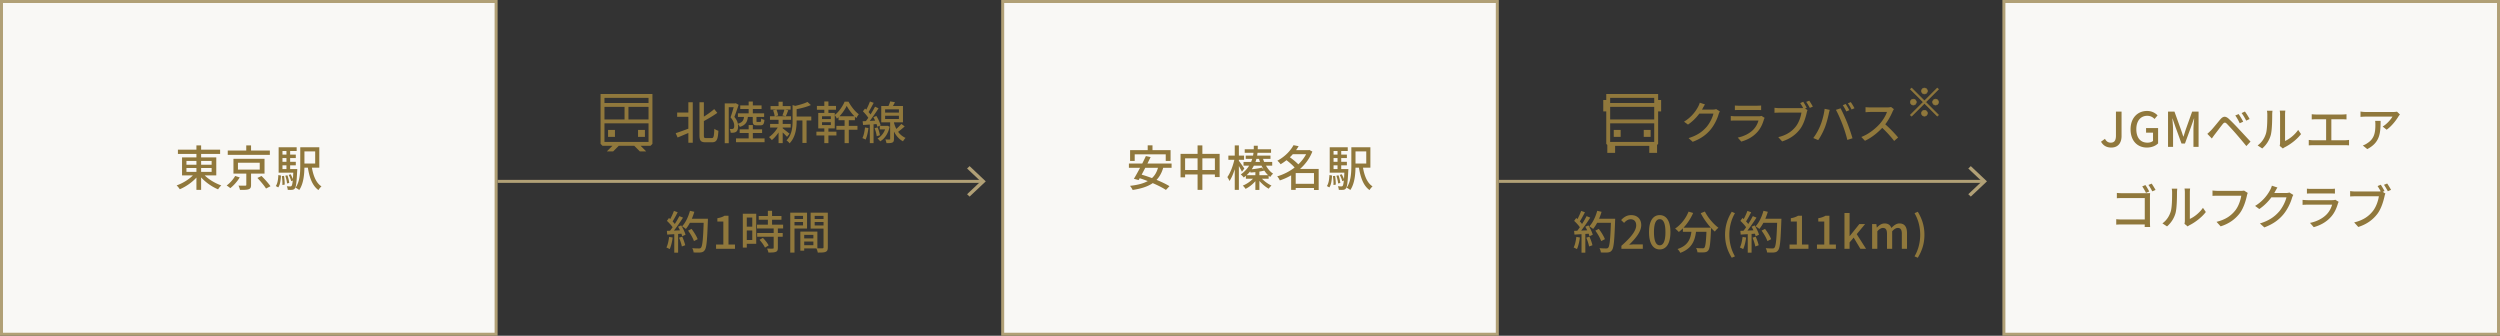
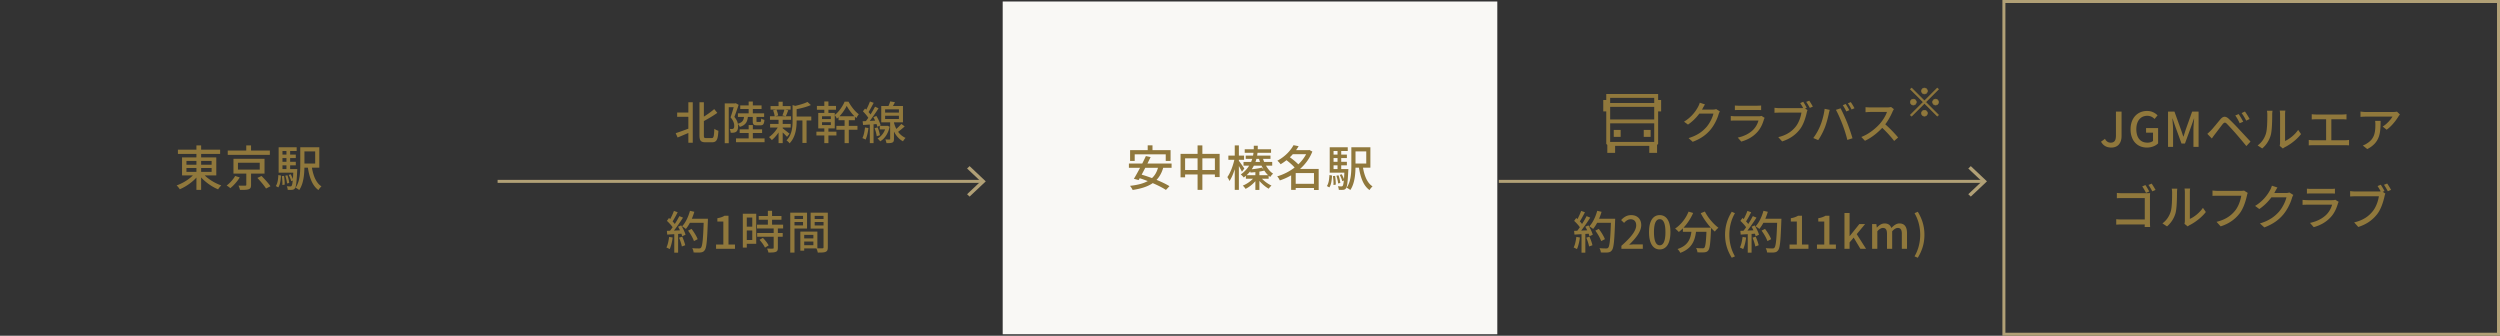
<svg xmlns="http://www.w3.org/2000/svg" width="834" height="112" fill="none">
  <rect width="100%" height="100%" fill="#333333" stroke="none" />
-   <path fill-rule="evenodd" clip-rule="evenodd" d="m217 48.648.65-.65v-16.65h-1.3v.003h-14.7v-.003h-1.3V47.998l.65.65h3.289l-1.819 1.82.032.031h2.057l1.851-1.851h5.18l1.851 1.851h2.057l.032-.032-1.819-1.82H217Zm-15.35-7.497v6.197h14.7V41.15h-14.7Zm8-1.3h6.7v-4.2h-6.7v4.2Zm-1.3 0h-6.7v-4.2h6.7v4.2Zm8-5.5h-14.7v-1.7h14.7v1.7Zm-13.5 9h2.3v2.3h-2.3v-2.3Zm12.3 0h-2.3v2.3h2.3v-2.3Z" fill="#90783C" />
  <path d="M225.9 37.545h4.44v1.41h-4.44v-1.41Zm7.44-3.435h1.47v10.995c0 .81.105.96.72.96h1.92c.645 0 .75-.645.855-3.105.345.285.96.57 1.35.66-.15 2.805-.51 3.84-2.085 3.84h-2.235c-1.545 0-1.995-.54-1.995-2.37V34.11Zm-3.705 0h1.47v13.515h-1.47V34.11Zm8.625 2.28 1.035 1.26c-1.455 1.05-3.375 2.16-5.07 3.045-.105-.315-.375-.81-.585-1.11 1.65-.885 3.465-2.175 4.62-3.195Zm-12.855 8.04c1.215-.39 3.105-1.08 4.905-1.755l.255 1.275c-1.545.69-3.21 1.38-4.515 1.92l-.645-1.44Zm24.345-10.56h1.395v4.56h-1.395v-4.56Zm-3.585 3.93h8.745v1.215h-8.745V37.8Zm.78-2.64h7.11v1.2h-7.11v-1.2Zm2.805 6.555h1.395v5.19h-1.395v-5.19Zm-4.215 4.455h9.525v1.26h-9.525v-1.26Zm1.215-3.015h7.485v1.215h-7.485v-1.215Zm1.5-4.635h1.275c-.12 1.98-.6 3.15-2.715 3.81-.135-.315-.465-.81-.735-1.035 1.74-.465 2.085-1.275 2.175-2.775Zm2.865.03h1.245v1.785c0 .315.03.345.33.345h.87c.27 0 .33-.12.36-1.14.24.18.75.36 1.095.45-.12 1.455-.465 1.815-1.29 1.815h-1.23c-1.14 0-1.38-.36-1.38-1.47V38.55Zm-9.345-4.065h3.615v1.275h-2.28v12.015h-1.335v-13.29Zm3.225 0h.24l.225-.06.945.555c-.42 1.26-.96 2.835-1.425 4.02 1.02 1.185 1.245 2.235 1.245 3.135 0 .87-.195 1.5-.645 1.815-.225.165-.495.255-.825.3-.285.03-.645.045-1.005.03-.015-.36-.135-.915-.33-1.275.3.03.555.03.765.03.18 0 .345-.045.465-.135.21-.15.285-.495.285-.945 0-.75-.255-1.71-1.23-2.805.495-1.35 1.02-3.27 1.29-4.245v-.42Zm20.055 4.38h5.595v1.32h-5.595v-1.32Zm-7.995-3.48h6.69v1.17h-6.69v-1.17Zm-.15 5.955h6.87v1.215h-6.87V41.34Zm-.045-2.565h7.035v1.185h-7.035v-1.185Zm10.83.645h1.38v8.265h-1.38V39.42Zm-7.965-5.49h1.38v2.01h-1.38v-2.01Zm0 5.88h1.38v7.935h-1.38V39.81Zm4.68-4.755 1.68.495c-.015.12-.105.195-.33.225v4.545c0 2.235-.285 5.4-2.37 7.5-.18-.315-.69-.795-1.02-.975 1.845-1.875 2.04-4.455 2.04-6.555v-5.235Zm4.965-1.05 1.14 1.035c-1.455.66-3.54 1.17-5.31 1.485a5.152 5.152 0 0 0-.45-1.08c1.65-.345 3.54-.885 4.62-1.44Zm-8.385 8.73c.465.315 2.025 1.56 2.4 1.875l-.84 1.035c-.48-.57-1.77-1.8-2.325-2.28l.765-.63Zm-3.09-5.925 1.11-.255c.285.6.525 1.425.6 1.965l-1.17.315c-.045-.54-.27-1.395-.54-2.025Zm3.795-.285 1.275.255c-.285.735-.57 1.485-.825 1.995L261 38.52c.255-.555.54-1.41.69-1.995ZM259.74 42l1.005.39c-.75 1.65-2.07 3.405-3.27 4.35-.225-.315-.645-.78-.945-1.005 1.2-.78 2.52-2.325 3.21-3.735Zm15.255-8.16h1.365v4.335h-1.365V33.84Zm0 8.235h1.365v5.685h-1.365v-5.685Zm-.765-1.305v.96h2.94v-.96h-2.94Zm0-1.98v.93h2.94v-.93h-2.94Zm-1.26-1.11h5.505v5.145h-5.505V37.68Zm-.45-2.34h6.375v1.26h-6.375v-1.26Zm9.24 3.945h1.395v8.46h-1.395v-8.46Zm-2.025-.495h5.46v1.305h-5.46V38.79Zm-.72 3.195h7.035v1.305h-7.035v-1.305Zm-6.66 1.935h6.675v1.275h-6.675V43.92Zm10.11-8.61c-.66 1.38-1.89 3.15-3.285 4.275a4.963 4.963 0 0 0-.735-1.2c1.38-1.035 2.7-2.97 3.315-4.47h1.305c.84 1.575 2.175 3.3 3.435 4.185-.27.345-.585.87-.795 1.29-1.23-1.035-2.52-2.715-3.24-4.08Zm18.21 6.03 1.14.84c-.84.735-1.83 1.56-2.595 2.07l-.855-.69c.735-.57 1.74-1.53 2.31-2.22Zm-3.705-7.515 1.59.27c-.375.765-.84 1.56-1.2 2.085l-1.2-.285c.285-.6.645-1.455.81-2.07Zm-1.695 4.785v1.08h4.605v-1.08h-4.605Zm0-2.13v1.08h4.605v-1.08h-4.605Zm-1.29-1.11h7.245v5.445h-7.245V35.37Zm2.97 4.905h1.275v6.06c0 .66-.105 1.005-.525 1.215-.435.195-1.05.21-1.98.21-.045-.36-.21-.87-.36-1.23.6.015 1.185.015 1.365.015.18 0 .225-.045.225-.21v-6.06Zm-3.465 1.71h2.355v1.185h-2.355v-1.185Zm2.07 0h.24l.225-.03.765.315c-.525 2.4-1.695 4.02-3.165 4.89-.18-.285-.615-.765-.885-.96 1.365-.735 2.4-2.115 2.82-4.005v-.21Zm2.535-1.65c.42 2.055 1.485 4.56 4.005 5.67-.255.255-.675.795-.855 1.14-2.445-1.29-3.51-4.02-3.93-5.955l.78-.855Zm-7.875-6.48 1.245.45c-.585 1.125-1.29 2.475-1.86 3.315l-.96-.405c.54-.885 1.215-2.34 1.575-3.36Zm1.695 1.74 1.17.54c-1.065 1.665-2.52 3.78-3.66 5.07l-.84-.465c1.125-1.335 2.52-3.555 3.33-5.145Zm-4.05 1.545.72-.93c.795.72 1.71 1.71 2.085 2.415l-.78 1.065c-.36-.72-1.245-1.785-2.025-2.55Zm3.495 1.95 1.005-.405c.615.99 1.215 2.295 1.41 3.135l-1.095.495c-.18-.855-.735-2.205-1.32-3.225Zm-3.585 1.365c1.32-.06 3.225-.165 5.1-.27l.015 1.17c-1.77.135-3.585.255-4.965.345l-.15-1.245Zm3.99 2.325 1.005-.3c.375.84.675 1.92.78 2.64l-1.08.33c-.06-.705-.36-1.815-.705-2.67Zm-3.195-.255 1.155.195c-.18 1.44-.51 2.895-.96 3.855-.24-.15-.78-.39-1.065-.51.465-.9.72-2.25.87-3.54Zm1.605-1.47h1.245v6.705h-1.245v-6.705Z" fill="#90783C" />
  <path fill-rule="evenodd" clip-rule="evenodd" d="m327.163 60.5-4.546 4.29.843.796 5.39-5.085-5.39-5.086-.843.796 4.546 4.29Z" fill="#B1A076" />
  <path fill="#B1A076" d="M166 60h162v1H166z" />
  <path d="m229.545 76.94 1.155-.585c.81 1.05 1.695 2.475 2.04 3.435l-1.245.645c-.3-.945-1.14-2.415-1.95-3.495Zm.27-3.96h5.565v1.35h-5.565v-1.35Zm4.965 0h1.38s0 .51-.015.69c-.24 6.705-.45 9.06-1.08 9.825-.375.51-.735.645-1.335.72-.525.06-1.44.045-2.34 0-.03-.405-.21-1.02-.465-1.425.975.09 1.875.09 2.25.09.315 0 .495-.045.66-.24.51-.525.75-3.03.945-9.36v-.3Zm-4.605-2.655 1.455.33c-.645 2.205-1.68 4.35-2.82 5.715a9.937 9.937 0 0 0-1.275-.855c1.17-1.23 2.1-3.195 2.64-5.19Zm-5.355.03 1.26.45c-.585 1.14-1.29 2.475-1.875 3.3l-.975-.405c.555-.885 1.23-2.325 1.59-3.345Zm1.815 1.74 1.215.51c-1.08 1.695-2.55 3.825-3.69 5.115l-.885-.45c1.155-1.35 2.55-3.585 3.36-5.175Zm-4.155 1.59.69-.96c.825.69 1.77 1.665 2.16 2.325l-.735 1.095c-.39-.705-1.32-1.74-2.115-2.46Zm3.72 1.95 1.035-.45c.615.99 1.23 2.28 1.455 3.12l-1.11.51c-.195-.84-.78-2.175-1.38-3.18Zm-3.735 1.38c1.365-.045 3.39-.135 5.385-.225v1.14c-1.89.135-3.825.24-5.265.33l-.12-1.245Zm4.065 2.28 1.05-.345c.42.915.84 2.085 1.005 2.865l-1.125.405c-.135-.795-.54-2.01-.93-2.925Zm-3.315-.27 1.185.21c-.18 1.425-.54 2.91-.99 3.87-.255-.165-.795-.42-1.095-.54.465-.9.735-2.235.9-3.54Zm1.725-1.425h1.275v6.69h-1.275V77.6Zm13.935 5.4v-1.425h2.43v-7.68h-1.995V72.8c1.05-.18 1.77-.45 2.415-.84h1.305v9.615h2.16V83h-6.315Zm14.24-10.95h7.575v1.245h-7.575V72.05Zm-.585 2.895h8.715v1.26h-8.715v-1.26Zm.06 2.775h8.52v1.26h-8.52v-1.26Zm3.57-7.395h1.395v5.415h-1.395v-5.415Zm1.935 5.76h1.395v6.6c0 .735-.165 1.125-.675 1.335-.525.21-1.305.225-2.475.225-.06-.375-.27-.945-.465-1.32.84.03 1.665.03 1.905.015.24 0 .315-.06.315-.285v-6.57Zm-4.725 3.93 1.125-.66c.75.75 1.575 1.785 1.92 2.52l-1.23.735c-.3-.735-1.095-1.83-1.815-2.595Zm-4.89-8.715h3.795v10.035h-3.795V80.06h2.475v-7.485h-2.475V71.3Zm.06 4.32h3.045v1.26h-3.045v-1.26Zm-.735-4.32h1.32v11.31h-1.32V71.3Zm19.86 8.22h4.35v1.05h-4.35v-1.05Zm-.075-2.25h5.085v5.595h-5.085V81.8h3.75v-3.45h-3.75v-1.08Zm-.6 0h1.29v6.36h-1.29v-6.36Zm-2.655-4.2h3.99v.99h-3.99v-.99Zm6.93 0h4.05v.99h-4.05v-.99Zm3.465-2.115h1.425v11.55c0 .825-.165 1.26-.705 1.5-.54.24-1.365.255-2.64.255a5.42 5.42 0 0 0-.48-1.44c.855.045 1.77.03 2.04.015.27 0 .36-.09.36-.345V70.955Zm-10.29 0h4.785v5.28h-4.785v-1.05h3.45V72.02h-3.45v-1.065Zm11.025 0v1.065h-3.69v3.195h3.69v1.05h-5.04v-5.31h5.04Zm-11.835 0h1.41v13.32h-1.41v-13.32Z" fill="#90783C" />
-   <path fill="#F9F8F5" d="M.5.5h165v111H.5z" />
-   <path stroke="#B1A076" d="M.5.5h165v111H.5z" />
  <path d="M59.352 49.936h14.08v1.408h-14.08v-1.408Zm6.176-1.424h1.568v14.832h-1.568V48.512Zm-.432 9.152 1.28.544c-1.488 2.064-4.032 3.936-6.4 4.928-.24-.384-.704-.976-1.056-1.28 2.336-.816 4.88-2.464 6.176-4.192Zm2.464.032c1.328 1.712 3.92 3.36 6.272 4.16-.352.304-.832.896-1.072 1.312-2.368-.976-4.944-2.88-6.432-4.928l1.232-.544Zm-5.36-1.648v1.296h8.4v-1.296h-8.4Zm0-2.368v1.28h8.4v-1.28h-8.4Zm-1.472-1.168h11.424v6H60.728v-6Zm15.248-2.304h14.048v1.456H75.976v-1.456Zm6.176-1.712h1.6v2.448h-1.6v-2.448Zm-2.768 5.792v2.288h7.264v-2.288h-7.264Zm-1.504-1.312h10.368v4.928H77.88v-4.928Zm7.984 6.384 1.376-.656c1.04 1.024 2.352 2.48 2.992 3.424l-1.488.768c-.56-.928-1.84-2.448-2.88-3.536Zm-3.696-2h1.584v4.336c0 .816-.176 1.216-.8 1.44-.608.208-1.536.224-2.896.208a6.29 6.29 0 0 0-.496-1.424c.976.032 1.984.032 2.256.016.288-.016.352-.064.352-.288V57.36Zm-3.728 1.344 1.536.48c-.768 1.28-1.984 2.688-3.152 3.584a7.796 7.796 0 0 0-1.216-.88c1.12-.816 2.272-2.128 2.832-3.184Zm21.728-9.584h1.392v6.128c0 2.496-.208 5.952-1.744 8.144-.256-.24-.88-.624-1.216-.768 1.44-2.064 1.568-5.056 1.568-7.376V49.12Zm3.776 6.096c.432 3.088 1.376 5.728 3.296 6.96a5.388 5.388 0 0 0-1.008 1.232c-2.128-1.536-3.088-4.384-3.6-7.984l1.312-.208Zm-3.056-6.096h5.632v6.816h-5.632v-1.392h4.256v-4.032h-4.256V49.12Zm-7.2 2.448h4.992v1.168h-4.992v-1.168Zm0 2.416h4.992v1.168h-4.992v-1.168Zm-.736 2.416h5.472v1.2h-5.472v-1.2Zm2.608-6.56h1.232v7.232H95.56V49.84Zm.752 8.512.64-.224c.384.64.736 1.488.88 2.032l-.688.288c-.128-.576-.496-1.44-.832-2.096Zm-1.136.256.704-.128c.304.8.544 1.872.608 2.56l-.736.16c-.048-.688-.304-1.776-.576-2.592Zm-1.152.144.72-.08c.16.928.256 2.144.224 2.928l-.768.112c.048-.816-.032-2.016-.176-2.96Zm-1.168-.352.88.16c-.096 1.504-.256 3.056-.912 3.952l-.816-.448c.592-.832.784-2.256.848-3.664Zm.096-9.28h6.016v1.248h-4.736v6.592h-1.28v-7.84Zm4.928 7.28h1.296s-.016.384-.032.56c-.192 3.92-.368 5.392-.768 5.872-.272.336-.528.448-.928.496-.32.032-.88.032-1.456 0-.032-.352-.144-.864-.32-1.2a13.4 13.4 0 0 0 1.152.064c.208 0 .336-.032.448-.192.272-.32.464-1.648.608-5.376V56.4Z" fill="#90783C" />
  <path fill="#F9F8F5" d="M334.5.5h165v111h-165z" />
-   <path stroke="#B1A076" d="M334.5.5h165v111h-165z" />
  <path d="M382.872 48.48h1.6v2.736h-1.6V48.48ZM377 50.08h13.504v3.6h-1.616v-2.192h-10.352v2.192H377v-3.6Zm5.264 1.984 1.584.336c-1.2 2.496-2.864 5.712-4 7.68l-1.584-.432c1.184-1.936 2.896-5.184 4-7.584Zm4.144 3.472 1.696.224c-1.344 4.944-4.752 6.768-10.256 7.616-.144-.368-.592-1.04-.88-1.376 5.36-.608 8.48-2.176 9.44-6.464Zm-9.808-.976h14.24v1.424H376.6V54.56Zm2.72 4.624 1.056-1.056c3.248.896 7.52 2.576 9.76 3.984l-1.184 1.248c-2.08-1.392-6.288-3.2-9.632-4.176Zm14.512-7.856h13.04v7.744h-1.584v-6.256h-9.936v6.336h-1.52v-7.824Zm.8 5.392h11.552v1.488h-11.552V56.72Zm4.88-8.224h1.6v14.848h-1.6V48.496Zm16.112 9.952h7.6v1.184h-7.6v-1.184Zm3.168-1.456h1.344v6.368h-1.344v-6.368Zm1.648 1.984c.832 1.12 2.4 2.336 3.728 2.928-.288.256-.72.72-.928 1.056-1.344-.752-2.944-2.208-3.84-3.568l1.04-.416Zm.496-3.072.896.992c-1.296.352-3.136.576-4.672.672a4.32 4.32 0 0 0-.352-1.024c1.44-.112 3.136-.352 4.128-.64Zm-2.352 3.008 1.056.4c-.928 1.488-2.576 2.96-4.128 3.696-.192-.336-.624-.816-.912-1.088 1.488-.592 3.136-1.792 3.984-3.008Zm-8.8-7.008h5.232v1.408h-5.232v-1.408Zm2.128-3.408h1.376v14.848h-1.376V48.496Zm-.032 4.32.88.288c-.48 2.544-1.472 5.664-2.608 7.28-.144-.4-.48-.976-.704-1.312 1.04-1.424 2.016-4.096 2.432-6.256Zm1.328.752c.352.4 1.632 2.208 1.904 2.64l-.8 1.088c-.336-.768-1.36-2.512-1.76-3.136l.656-.592Zm2.032-3.776h8.784v1.184h-8.784v-1.184Zm.336 2.112h8.256v1.104h-8.256v-1.104Zm-.736 2.128h9.568v1.232h-9.568v-1.232Zm6.368-1.504c.624 2.24 1.888 4.368 3.504 5.408-.32.256-.736.752-.96 1.104-1.76-1.264-3.056-3.6-3.792-6.208l1.248-.304Zm-2.944-3.904h1.328v.528c0 2.608-.464 6.976-4.688 10.064-.224-.32-.672-.784-.992-1.008 3.984-2.832 4.352-6.736 4.352-9.056v-.528Zm13.328 12.704h7.472v1.392h-7.472v-1.392Zm-.672-11.232h5.792v1.344h-5.792v-1.344Zm.592-1.664 1.712.336c-1.28 2.192-3.2 4.352-6.016 6.032-.224-.368-.736-.912-1.072-1.184 2.64-1.424 4.448-3.44 5.376-5.184Zm4.704 1.664h.288l.272-.08 1.024.544c-1.904 4.896-6.304 8.128-10.848 9.632-.176-.416-.56-1.04-.88-1.36 4.272-1.232 8.56-4.352 10.144-8.48v-.256Zm-7.328 3.136 1.12-.976c1.2.832 2.704 2.048 3.424 2.928l-1.232 1.088c-.64-.88-2.112-2.176-3.312-3.04Zm9.456 3.12h1.568v7.024h-1.568v-7.024Zm-6.096 0h6.864v1.376h-6.864v5.616h-1.52v-5.84l1.184-1.152h.336Zm18.56-7.232h1.392v6.128c0 2.496-.208 5.952-1.744 8.144-.256-.24-.88-.624-1.216-.768 1.44-2.064 1.568-5.056 1.568-7.376V49.12Zm3.776 6.096c.432 3.088 1.376 5.728 3.296 6.96a5.388 5.388 0 0 0-1.008 1.232c-2.128-1.536-3.088-4.384-3.6-7.984l1.312-.208Zm-3.056-6.096h5.632v6.816h-5.632v-1.392h4.256v-4.032h-4.256V49.12Zm-7.2 2.448h4.992v1.168h-4.992v-1.168Zm0 2.416h4.992v1.168h-4.992v-1.168Zm-.736 2.416h5.472v1.2h-5.472v-1.2Zm2.608-6.56h1.232v7.232H446.2V49.84Zm.752 8.512.64-.224c.384.64.736 1.488.88 2.032l-.688.288c-.128-.576-.496-1.44-.832-2.096Zm-1.136.256.704-.128c.304.8.544 1.872.608 2.56l-.736.16c-.048-.688-.304-1.776-.576-2.592Zm-1.152.144.72-.08c.16.928.256 2.144.224 2.928l-.768.112c.048-.816-.032-2.016-.176-2.96Zm-1.168-.352.88.16c-.096 1.504-.256 3.056-.912 3.952l-.816-.448c.592-.832.784-2.256.848-3.664Zm.096-9.28h6.016v1.248h-4.736v6.592h-1.28v-7.84Zm4.928 7.28h1.296s-.016.384-.032.56c-.192 3.92-.368 5.392-.768 5.872-.272.336-.528.448-.928.496-.32.032-.88.032-1.456 0-.032-.352-.144-.864-.32-1.2a13.4 13.4 0 0 0 1.152.064c.208 0 .336-.032.448-.192.272-.32.464-1.648.608-5.376V56.4Z" fill="#90783C" />
-   <path fill="#F9F8F5" d="M668.5.5h165v111h-165z" />
  <path stroke="#B1A076" d="M668.5.5h165v111h-165z" />
  <path d="M704.327 49.224c-1.584 0-2.688-.656-3.424-1.952l1.312-.96c.48.912 1.136 1.28 1.904 1.28 1.168 0 1.76-.64 1.76-2.352v-8.016h1.872V45.4c0 2.112-1.024 3.824-3.424 3.824Zm11.886 0c-3.136 0-5.456-2.208-5.456-6.08 0-3.84 2.384-6.128 5.504-6.128 1.664 0 2.784.736 3.504 1.472l-1.008 1.2c-.592-.592-1.312-1.056-2.432-1.056-2.208 0-3.648 1.696-3.648 4.448 0 2.8 1.296 4.512 3.728 4.512.72 0 1.44-.208 1.84-.576v-2.752h-2.32v-1.536h4.016v5.104c-.784.8-2.128 1.392-3.728 1.392Zm7.042-.224V37.224h2.144l2.144 5.968c.288.768.528 1.568.8 2.368h.064c.288-.8.512-1.6.768-2.368l2.128-5.968h2.144V49h-1.712v-5.808c0-1.072.144-2.576.24-3.648h-.064l-.96 2.72-2.048 5.616h-1.152l-2.048-5.616-.944-2.72h-.064c.096 1.072.24 2.576.24 3.648V49h-1.68Zm23.554-10.944c.432.608 1.152 1.792 1.52 2.544l-1.168.512c-.416-.912-.912-1.824-1.472-2.592l1.12-.464Zm2.096-.848c.448.592 1.184 1.76 1.568 2.496l-1.136.544c-.464-.912-.976-1.776-1.536-2.528l1.104-.512Zm-12.544 7.44c.432-.368.752-.688 1.216-1.136.736-.752 2.064-2.432 3.12-3.68.896-1.056 1.728-1.232 2.88-.144 1.024.96 2.336 2.32 3.28 3.344 1.072 1.136 2.688 2.896 3.92 4.208l-1.392 1.488a166.827 166.827 0 0 0-3.488-4.144 96.44 96.44 0 0 0-3.008-3.28c-.576-.56-.896-.512-1.408.112-.704.88-1.952 2.56-2.64 3.44-.352.448-.704.976-.976 1.344l-1.504-1.552Zm24.144 4.016c.064-.272.128-.656.128-1.024v-9.472c0-.656-.096-1.184-.112-1.264h1.872c-.016.08-.096.624-.096 1.28v8.848c1.408-.624 3.2-2 4.368-3.696l.96 1.392c-1.36 1.808-3.616 3.488-5.44 4.4-.304.16-.48.304-.608.416l-1.072-.88Zm-7.36-.144c1.376-.976 2.288-2.416 2.752-3.888.464-1.424.48-4.544.48-6.4 0-.544-.048-.928-.128-1.296h1.856c-.016.144-.096.72-.096 1.28 0 1.824-.048 5.232-.48 6.848a9.124 9.124 0 0 1-2.848 4.464l-1.536-1.008Zm18.048-10.416c.416.048 1.04.096 1.424.096h8.752c.48 0 1.008-.048 1.424-.096v1.744c-.432-.032-.96-.064-1.424-.064h-8.752c-.368 0-1.024.032-1.424.064v-1.744Zm4.8 9.584v-8.592h1.744v8.592h-1.744Zm-5.792-1.008c.48.064 1.008.112 1.472.112h10.56c.528 0 .992-.064 1.408-.112v1.824c-.448-.064-1.072-.064-1.408-.064h-10.56c-.448 0-.976.016-1.472.064V46.68Zm30.416-8.496a7.68 7.68 0 0 0-.512.688c-.688 1.152-2.208 3.2-3.92 4.4l-1.328-1.056c1.392-.816 2.784-2.416 3.264-3.312h-8.784c-.624 0-1.2.032-1.872.096v-1.792c.576.096 1.248.16 1.872.16h8.944c.368 0 1.072-.048 1.344-.128l.992.944Zm-6.448 2.128c0 4.176-.256 7.248-4.448 9.424l-1.488-1.2c.48-.16 1.04-.432 1.552-.8 2.288-1.472 2.64-3.488 2.64-6.144 0-.432-.016-.816-.08-1.28h1.824Zm-78.465 21.424c.4.56.976 1.536 1.28 2.144l-1.088.464c-.304-.672-.848-1.584-1.248-2.16l1.056-.448Zm2.096-.48c.384.56.976 1.52 1.296 2.112l-1.088.464c-.352-.656-.848-1.568-1.296-2.128l1.088-.448Zm-11.616 3.104c.56.064 1.312.096 1.84.096h7.952c.432 0 .992-.016 1.296-.032-.016.368-.048.928-.048 1.344v8.272c0 .56.032 1.344.064 1.696h-1.824c.016-.336.032-.928.032-1.504v-8.16h-7.456c-.64 0-1.456.032-1.856.064V64.36Zm-.208 8.768c.464.048 1.184.096 1.872.096h8.608v1.648h-8.56c-.64 0-1.456.032-1.92.08v-1.824Zm22.768 1.536c.064-.272.128-.656.128-1.024v-9.472c0-.656-.096-1.184-.112-1.264h1.872c-.016.08-.096.624-.096 1.28v8.848c1.408-.624 3.2-2 4.368-3.696l.96 1.392c-1.36 1.808-3.616 3.488-5.44 4.4-.304.16-.48.304-.608.416l-1.072-.88Zm-7.36-.144c1.376-.976 2.288-2.416 2.752-3.888.464-1.424.48-4.544.48-6.4 0-.544-.048-.928-.128-1.296h1.856c-.016.144-.096.72-.096 1.28 0 1.824-.048 5.232-.48 6.848a9.124 9.124 0 0 1-2.848 4.464l-1.536-1.008Zm28.464-10.16a4.329 4.329 0 0 0-.288.944c-.352 1.632-1.104 4.16-2.4 5.872-1.456 1.888-3.456 3.424-6.352 4.336l-1.376-1.504c3.136-.768 4.928-2.144 6.256-3.808 1.104-1.408 1.776-3.456 2-4.912h-7.872c-.672 0-1.312.032-1.728.048V63.56c.464.048 1.216.112 1.744.112h7.744c.272 0 .672-.016 1.04-.096l1.232.784Zm15.2.672a5.45 5.45 0 0 0-.432.976c-.432 1.536-1.392 3.68-2.816 5.44-1.488 1.808-3.408 3.28-6.416 4.416l-1.472-1.328c3.088-.912 4.976-2.336 6.416-3.984 1.168-1.376 2.128-3.376 2.432-4.72h-5.696l.608-1.44h4.864c.464 0 .896-.064 1.2-.176l1.312.816Zm-5.296-2.48c-.304.48-.656 1.104-.816 1.424-1.008 1.84-2.784 4.112-5.232 5.76l-1.408-1.04a13.619 13.619 0 0 0 5.008-5.296c.192-.336.48-.976.592-1.456l1.856.608Zm9.84.384c.432.064 1.008.08 1.536.08h6.24c.496 0 1.152-.016 1.568-.08v1.648c-.4-.032-1.04-.048-1.6-.048h-6.208c-.496 0-1.088.016-1.536.048v-1.648Zm10.592 4.4a4.155 4.155 0 0 0-.256.56c-.448 1.568-1.152 3.184-2.352 4.496-1.648 1.824-3.664 2.816-5.712 3.392l-1.248-1.424c2.32-.48 4.288-1.52 5.584-2.88.928-.96 1.504-2.16 1.792-3.2h-8.16a24.4 24.4 0 0 0-1.696.064V66.68c.624.048 1.232.096 1.696.096h8.208c.432 0 .816-.048 1.008-.144l1.136.704Zm14.048-5.712c.384.576.944 1.52 1.248 2.112l-1.088.464c-.32-.656-.832-1.52-1.232-2.128l1.072-.448Zm2.128-.4c.4.56.976 1.52 1.296 2.112l-1.072.464c-.352-.656-.864-1.568-1.296-2.144l1.072-.432Zm-.592 3.344c-.128.256-.224.608-.288.928-.368 1.632-1.104 4.176-2.4 5.872-1.456 1.904-3.456 3.424-6.352 4.352l-1.376-1.52c3.12-.752 4.928-2.128 6.256-3.808 1.088-1.392 1.776-3.44 1.984-4.912h-7.856c-.672 0-1.312.032-1.728.064v-1.792c.448.064 1.2.128 1.728.128h7.76c.272 0 .672-.016 1.024-.112l1.248.8Z" fill="#90783C" />
  <path fill-rule="evenodd" clip-rule="evenodd" d="M535.85 31.352v2h-1v3.8h1v10.85l.349.349V51h2.6v-2.35h11.4v2.35h2.6v-2.649l.351-.35V37.152h1v-3.8h-1v-2H535.85Zm16 8.5v-4.2h-14.7v4.2h14.7Zm-14.7 1.3v6.2h14.7v-6.2h-14.7Zm0-6.8h14.7v-1.7h-14.7v1.7Zm1.2 9h2.3v2.3h-2.3v-2.3Zm10.65 0h-.65v2.3h2.3v-2.3H549Z" fill="#90783C" />
  <path d="M573.745 37.155c-.135.24-.315.615-.405.915-.405 1.44-1.305 3.45-2.64 5.1-1.395 1.695-3.195 3.075-6.015 4.14l-1.38-1.245c2.895-.855 4.665-2.19 6.015-3.735 1.095-1.29 1.995-3.165 2.28-4.425h-5.34l.57-1.35h4.56c.435 0 .84-.06 1.125-.165l1.23.765Zm-4.965-2.325c-.285.45-.615 1.035-.765 1.335-.945 1.725-2.61 3.855-4.905 5.4l-1.32-.975a12.767 12.767 0 0 0 4.695-4.965c.18-.315.45-.915.555-1.365l1.74.57Zm9.975.36c.405.06.945.075 1.44.075h5.85c.465 0 1.08-.015 1.47-.075v1.545c-.375-.03-.975-.045-1.5-.045h-5.82c-.465 0-1.02.015-1.44.045V35.19Zm9.93 4.125c-.09.165-.195.39-.24.525-.42 1.47-1.08 2.985-2.205 4.215-1.545 1.71-3.435 2.64-5.355 3.18l-1.17-1.335c2.175-.45 4.02-1.425 5.235-2.7.87-.9 1.41-2.025 1.68-3h-7.65c-.36 0-1.005.015-1.59.06V38.7c.585.045 1.155.09 1.59.09h7.695c.405 0 .765-.045.945-.135l1.065.66Zm12.87-5.355c.36.54.885 1.425 1.17 1.98l-1.02.435c-.3-.615-.78-1.425-1.155-1.995l1.005-.42Zm1.995-.375a22.61 22.61 0 0 1 1.215 1.98L603.76 36c-.33-.615-.81-1.47-1.215-2.01l1.005-.405Zm-.555 3.135c-.12.24-.21.57-.27.87-.345 1.53-1.035 3.915-2.25 5.505-1.365 1.785-3.24 3.21-5.955 4.08l-1.29-1.425c2.925-.705 4.62-1.995 5.865-3.57 1.02-1.305 1.665-3.225 1.86-4.605h-7.365c-.63 0-1.23.03-1.62.06v-1.68c.42.06 1.125.12 1.62.12h7.275c.255 0 .63-.015.96-.105l1.17.75Zm12.72-2.025c.375.54.915 1.47 1.215 2.055l-.99.435c-.3-.615-.78-1.515-1.185-2.085l.96-.405Zm1.71-.63c.39.555.96 1.5 1.23 2.04l-.975.42c-.315-.63-.81-1.5-1.23-2.055l.975-.405Zm-10.185 7.86c.66-1.605 1.26-3.81 1.455-5.625l1.71.36c-.12.375-.255.945-.315 1.26-.21.99-.735 3.15-1.32 4.62-.555 1.41-1.395 3.03-2.22 4.2l-1.635-.69a18.697 18.697 0 0 0 2.325-4.125Zm7.395-.45c-.585-1.56-1.53-3.705-2.175-4.83l1.56-.51c.6 1.11 1.59 3.285 2.205 4.815a65.94 65.94 0 0 1 1.77 5.175l-1.725.555c-.39-1.635-1.02-3.6-1.635-5.205Zm17.175-5.055c-.105.135-.33.525-.435.765-.6 1.455-1.74 3.54-3 4.965-1.68 1.905-3.87 3.72-6.225 4.815l-1.215-1.275c2.415-.915 4.68-2.73 6.165-4.38 1.005-1.14 2.025-2.79 2.385-3.96h-5.52c-.57 0-1.395.075-1.62.09v-1.695c.285.045 1.17.09 1.62.09h5.58c.555 0 1.035-.06 1.305-.15l.96.735Zm-3.24 4.755c1.59 1.305 3.645 3.465 4.65 4.695l-1.335 1.155c-1.095-1.47-2.805-3.33-4.41-4.77l1.095-1.08Z" fill="#90783C" />
  <path fill-rule="evenodd" clip-rule="evenodd" d="m661.163 60.5-4.546 4.29.843.796 5.39-5.085-5.39-5.086-.843.796 4.546 4.29Z" fill="#B1A076" />
  <path fill="#B1A076" d="M500 60h162v1H500z" />
  <path d="m532.2 76.94 1.155-.585c.81 1.05 1.695 2.475 2.04 3.435l-1.245.645c-.3-.945-1.14-2.415-1.95-3.495Zm.27-3.96h5.565v1.35h-5.565v-1.35Zm4.965 0h1.38s0 .51-.015.69c-.24 6.705-.45 9.06-1.08 9.825-.375.51-.735.645-1.335.72-.525.06-1.44.045-2.34 0-.03-.405-.21-1.02-.465-1.425.975.09 1.875.09 2.25.09.315 0 .495-.045.66-.24.51-.525.75-3.03.945-9.36v-.3Zm-4.605-2.655 1.455.33c-.645 2.205-1.68 4.35-2.82 5.715a9.937 9.937 0 0 0-1.275-.855c1.17-1.23 2.1-3.195 2.64-5.19Zm-5.355.03 1.26.45c-.585 1.14-1.29 2.475-1.875 3.3l-.975-.405c.555-.885 1.23-2.325 1.59-3.345Zm1.815 1.74 1.215.51c-1.08 1.695-2.55 3.825-3.69 5.115l-.885-.45c1.155-1.35 2.55-3.585 3.36-5.175Zm-4.155 1.59.69-.96c.825.69 1.77 1.665 2.16 2.325l-.735 1.095c-.39-.705-1.32-1.74-2.115-2.46Zm3.72 1.95 1.035-.45c.615.99 1.23 2.28 1.455 3.12l-1.11.51c-.195-.84-.78-2.175-1.38-3.18Zm-3.735 1.38c1.365-.045 3.39-.135 5.385-.225v1.14c-1.89.135-3.825.24-5.265.33l-.12-1.245Zm4.065 2.28 1.05-.345c.42.915.84 2.085 1.005 2.865l-1.125.405c-.135-.795-.54-2.01-.93-2.925Zm-3.315-.27 1.185.21c-.18 1.425-.54 2.91-.99 3.87-.255-.165-.795-.42-1.095-.54.465-.9.735-2.235.9-3.54Zm1.725-1.425h1.275v6.69h-1.275V77.6ZM540.9 83v-1.005c3.27-2.88 4.935-5.025 4.935-6.84 0-1.185-.63-2.01-1.86-2.01-.87 0-1.59.54-2.175 1.215l-.99-.945c.96-1.035 1.935-1.65 3.375-1.65 2.025 0 3.33 1.305 3.33 3.315 0 2.115-1.71 4.32-4.05 6.57.57-.06 1.275-.12 1.815-.12h2.76V83h-7.14Zm12.784.21c-2.175 0-3.57-1.935-3.57-5.775 0-3.81 1.395-5.67 3.57-5.67 2.16 0 3.57 1.86 3.57 5.67 0 3.84-1.41 5.775-3.57 5.775Zm0-1.38c1.125 0 1.905-1.2 1.905-4.395 0-3.15-.78-4.32-1.905-4.32s-1.92 1.17-1.92 4.32c0 3.195.795 4.395 1.92 4.395Zm7.73-5.88h8.385v1.38h-8.385v-1.38Zm7.905 0h1.485s0 .45-.015.645c-.195 4.605-.405 6.36-.93 6.96-.33.435-.705.555-1.245.615-.51.06-1.425.045-2.34 0-.03-.42-.21-1.02-.465-1.425.915.075 1.785.09 2.145.09.285 0 .465-.03.615-.195.39-.405.585-2.1.75-6.435v-.255Zm-6.015-5.355 1.53.45c-1.11 2.565-2.895 4.89-4.785 6.345-.27-.315-.885-.87-1.23-1.14 1.905-1.26 3.57-3.345 4.485-5.655Zm5.445-.03c.975 1.98 2.88 4.215 4.53 5.415-.39.3-.93.87-1.2 1.275-1.68-1.44-3.555-3.87-4.71-6.135l1.38-.555Zm-4.38 5.775h1.53c-.315 3.33-1.035 6.435-5.355 8.01-.165-.375-.585-.96-.915-1.275 3.975-1.305 4.47-3.975 4.74-6.735Zm13.35 9.645c-1.41-2.265-2.235-4.695-2.235-7.665 0-2.97.825-5.4 2.235-7.68l1.065.48c-1.275 2.16-1.875 4.695-1.875 7.2s.6 5.04 1.875 7.2l-1.065.465Zm9.937-9.045 1.155-.585c.81 1.05 1.695 2.475 2.04 3.435l-1.245.645c-.3-.945-1.14-2.415-1.95-3.495Zm.27-3.96h5.565v1.35h-5.565v-1.35Zm4.965 0h1.38s0 .51-.015.69c-.24 6.705-.45 9.06-1.08 9.825-.375.51-.735.645-1.335.72-.525.06-1.44.045-2.34 0-.03-.405-.21-1.02-.465-1.425.975.09 1.875.09 2.25.09.315 0 .495-.045.66-.24.51-.525.75-3.03.945-9.36v-.3Zm-4.605-2.655 1.455.33c-.645 2.205-1.68 4.35-2.82 5.715a9.937 9.937 0 0 0-1.275-.855c1.17-1.23 2.1-3.195 2.64-5.19Zm-5.355.03 1.26.45c-.585 1.14-1.29 2.475-1.875 3.3l-.975-.405c.555-.885 1.23-2.325 1.59-3.345Zm1.815 1.74 1.215.51c-1.08 1.695-2.55 3.825-3.69 5.115l-.885-.45c1.155-1.35 2.55-3.585 3.36-5.175Zm-4.155 1.59.69-.96c.825.69 1.77 1.665 2.16 2.325l-.735 1.095c-.39-.705-1.32-1.74-2.115-2.46Zm3.72 1.95 1.035-.45c.615.99 1.23 2.28 1.455 3.12l-1.11.51c-.195-.84-.78-2.175-1.38-3.18Zm-3.735 1.38c1.365-.045 3.39-.135 5.385-.225v1.14c-1.89.135-3.825.24-5.265.33l-.12-1.245Zm4.065 2.28 1.05-.345c.42.915.84 2.085 1.005 2.865l-1.125.405c-.135-.795-.54-2.01-.93-2.925Zm-3.315-.27 1.185.21c-.18 1.425-.54 2.91-.99 3.87-.255-.165-.795-.42-1.095-.54.465-.9.735-2.235.9-3.54Zm1.725-1.425h1.275v6.69h-1.275V77.6Zm13.935 5.4v-1.425h2.43v-7.68h-1.995V72.8c1.05-.18 1.77-.45 2.415-.84h1.305v9.615h2.16V83h-6.315Zm9.155 0v-1.425h2.43v-7.68h-1.995V72.8c1.05-.18 1.77-.45 2.415-.84h1.305v9.615h2.16V83h-6.315Zm9.169 0V71.06h1.71v7.68h.06l3.195-3.99h1.92l-2.79 3.36L622.51 83h-1.89l-2.235-3.735-1.365 1.605V83h-1.71Zm9.228 0v-8.25h1.41l.15 1.155h.045c.705-.75 1.53-1.365 2.55-1.365 1.23 0 1.92.57 2.265 1.515.825-.855 1.665-1.515 2.7-1.515 1.725 0 2.52 1.185 2.52 3.27V83h-1.725v-4.965c0-1.44-.435-1.995-1.365-1.995-.57 0-1.17.36-1.86 1.11V83h-1.725v-4.965c0-1.44-.435-1.995-1.38-1.995-.555 0-1.185.36-1.845 1.11V83h-1.74Zm15.231 2.985-1.08-.465c1.275-2.16 1.89-4.695 1.89-7.2s-.615-5.04-1.89-7.2l1.08-.48c1.395 2.28 2.22 4.71 2.22 7.68 0 2.97-.825 5.4-2.22 7.665ZM642 31.33a.982.982 0 0 1-.975-.975c0-.533.442-.975.975-.975.533 0 .975.442.975.975a.982.982 0 0 1-.975.975Zm0 2.353 4.29-4.29.377.377-4.29 4.29 4.29 4.29-.377.377-4.29-4.29-4.303 4.303-.377-.377 4.303-4.303-4.29-4.29.377-.377 4.29 4.29Zm-2.73.377a.982.982 0 0 1-.975.975.982.982 0 0 1-.975-.975c0-.533.442-.975.975-.975.533 0 .975.442.975.975Zm5.46 0c0-.533.442-.975.975-.975.533 0 .975.442.975.975a.982.982 0 0 1-.975.975.982.982 0 0 1-.975-.975ZM642 36.79c.533 0 .975.442.975.975a.982.982 0 0 1-.975.975.982.982 0 0 1-.975-.975c0-.533.442-.975.975-.975Z" fill="#90783C" />
  <path d="m642 33.683-.071.07.071.071.071-.07-.071-.071Zm4.29-4.29.071-.07-.071-.071-.071.07.071.071Zm.377.377.071.07.07-.07-.07-.07-.071.07Zm-4.29 4.29-.071-.07-.07.07.07.07.071-.07Zm4.29 4.29.071.07.07-.07-.07-.07-.071.07Zm-.377.377-.071.07.071.071.071-.07-.071-.071Zm-4.29-4.29.071-.07-.071-.071-.071.07.071.071Zm-4.303 4.303-.071.07.071.071.071-.07-.071-.071Zm-.377-.377-.071-.07-.07.07.07.07.071-.07Zm4.303-4.303.071.07.07-.07-.07-.07-.071.07Zm-4.29-4.29-.071-.07-.07.07.07.07.071-.07Zm.377-.377.071-.07-.071-.071-.071.07.071.071ZM642 31.23a.882.882 0 0 1-.875-.875h-.2c0 .588.487 1.075 1.075 1.075v-.2Zm-.875-.875c0-.478.397-.875.875-.875v-.2c-.588 0-1.075.487-1.075 1.075h.2Zm.875-.875c.478 0 .875.397.875.875h.2c0-.588-.487-1.075-1.075-1.075v.2Zm.875.875a.882.882 0 0 1-.875.875v.2c.588 0 1.075-.487 1.075-1.075h-.2Zm-.804 3.399 4.29-4.29-.142-.142-4.29 4.29.142.142Zm4.148-4.29.377.377.142-.142-.377-.377-.142.142Zm.377.235-4.29 4.29.142.142 4.29-4.29-.142-.142Zm-4.29 4.432 4.29 4.29.142-.142-4.29-4.29-.142.142Zm4.29 4.148-.377.377.142.142.377-.377-.142-.142Zm-.235.377-4.29-4.29-.142.142 4.29 4.29.142-.142Zm-4.432-4.29-4.303 4.303.142.142 4.303-4.303-.142-.142Zm-4.161 4.303-.377-.377-.142.142.377.377.142-.142Zm-.377-.235 4.303-4.303-.142-.142-4.303 4.303.142.142Zm4.303-4.445-4.29-4.29-.142.142 4.29 4.29.142-.142Zm-4.29-4.148.377-.377-.142-.142-.377.377.142.142Zm.235-.377 4.29 4.29.142-.142-4.29-4.29-.142.142Zm1.531 4.596a.882.882 0 0 1-.875.875v.2c.588 0 1.075-.487 1.075-1.075h-.2Zm-.875.875a.882.882 0 0 1-.875-.875h-.2c0 .588.487 1.075 1.075 1.075v-.2Zm-.875-.875c0-.478.397-.875.875-.875v-.2c-.588 0-1.075.487-1.075 1.075h.2Zm.875-.875c.478 0 .875.397.875.875h.2c0-.588-.487-1.075-1.075-1.075v.2Zm6.535.875c0-.478.397-.875.875-.875v-.2c-.588 0-1.075.487-1.075 1.075h.2Zm.875-.875c.478 0 .875.397.875.875h.2c0-.588-.487-1.075-1.075-1.075v.2Zm.875.875a.882.882 0 0 1-.875.875v.2c.588 0 1.075-.487 1.075-1.075h-.2Zm-.875.875a.882.882 0 0 1-.875-.875h-.2c0 .588.487 1.075 1.075 1.075v-.2ZM642 36.89c.478 0 .875.397.875.875h.2c0-.588-.487-1.075-1.075-1.075v.2Zm.875.875a.882.882 0 0 1-.875.875v.2c.588 0 1.075-.487 1.075-1.075h-.2Zm-.875.875a.882.882 0 0 1-.875-.875h-.2c0 .588.487 1.075 1.075 1.075v-.2Zm-.875-.875c0-.478.397-.875.875-.875v-.2c-.588 0-1.075.487-1.075 1.075h.2Z" fill="#90783C" />
</svg>